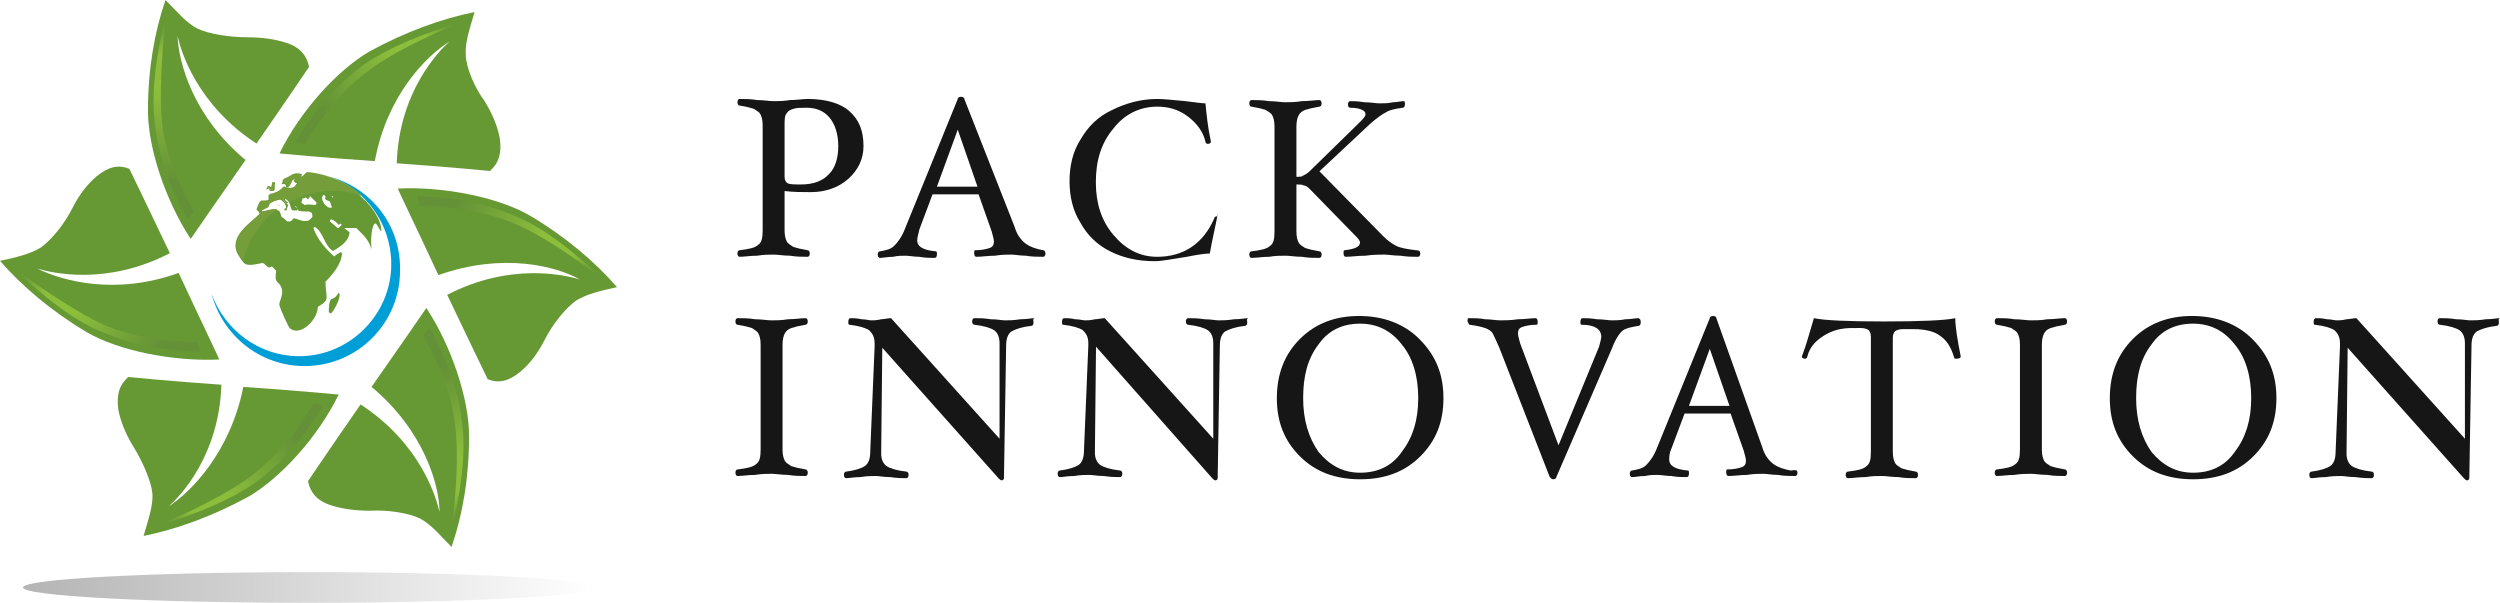
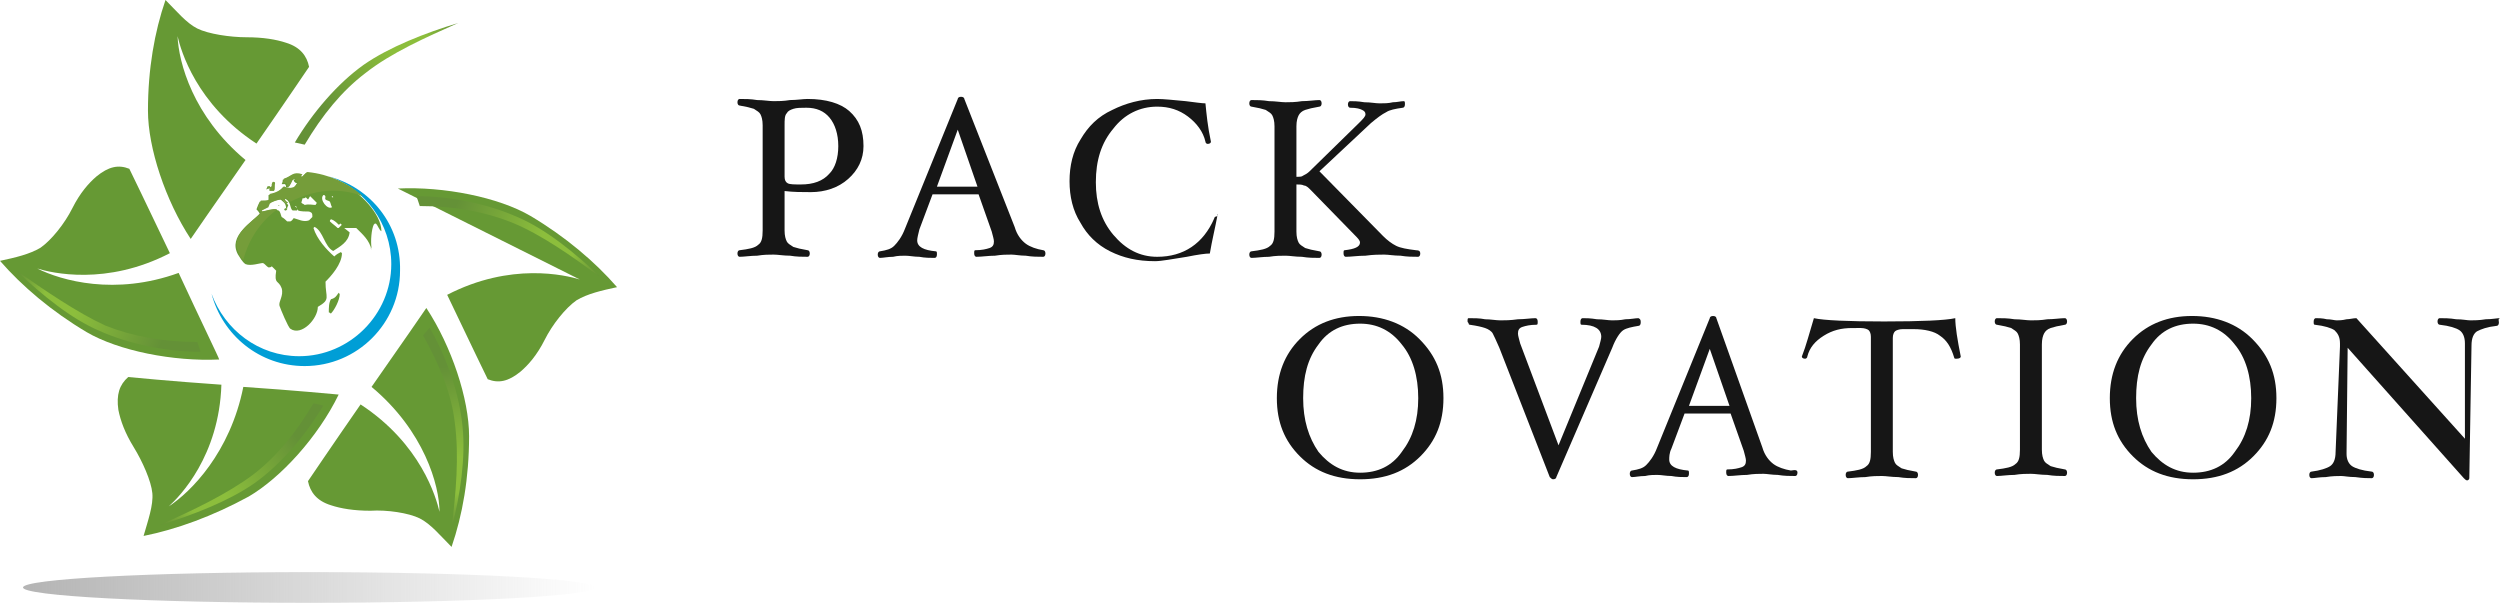
<svg xmlns="http://www.w3.org/2000/svg" xmlns:ns1="http://sodipodi.sourceforge.net/DTD/sodipodi-0.dtd" xmlns:ns2="http://www.inkscape.org/namespaces/inkscape" version="1.1" id="Слой_1" x="0px" y="0px" width="228.1" height="55" viewBox="0 0 228.1 55" xml:space="preserve" ns1:docname="6v2p3io2e0rmyju7usbnvowpn0q3urqw.svg" ns2:version="1.1.2 (b8e25be833, 2022-02-05)">
  <defs id="defs154">
	
	
	
	
	
	
	
	
	
	
	
	
	
	
</defs>
  <ns1:namedview id="namedview152" pagecolor="#ffffff" bordercolor="#666666" borderopacity="1.0" ns2:pageshadow="2" ns2:pageopacity="0.0" ns2:pagecheckerboard="0" showgrid="false" fit-margin-top="0" fit-margin-left="0" fit-margin-right="0" fit-margin-bottom="0" ns2:zoom="8" ns2:cx="70.25" ns2:cy="6.75" ns2:window-width="2160" ns2:window-height="1406" ns2:window-x="-11" ns2:window-y="-11" ns2:window-maximized="1" ns2:current-layer="Слой_1" />
  <style type="text/css" id="style2">
	.st0{fill-rule:evenodd;clip-rule:evenodd;fill:#669934;}
	.st1{fill-rule:evenodd;clip-rule:evenodd;fill:#009ED6;}
	.st2{fill:#759D3A;}
	.st3{fill-rule:evenodd;clip-rule:evenodd;fill:url(#SVGID_1_);}
	.st4{fill-rule:evenodd;clip-rule:evenodd;fill:url(#SVGID_2_);}
	.st5{fill-rule:evenodd;clip-rule:evenodd;fill:url(#SVGID_3_);}
	.st6{fill-rule:evenodd;clip-rule:evenodd;fill:url(#SVGID_4_);}
	.st7{fill-rule:evenodd;clip-rule:evenodd;fill:url(#SVGID_5_);}
	.st8{fill-rule:evenodd;clip-rule:evenodd;fill:url(#SVGID_6_);}
	.st9{fill-rule:evenodd;clip-rule:evenodd;fill:url(#SVGID_7_);}
	.st10{fill:#161616;}
</style>
  <g id="g112">
    <g id="g16">
      <path class="st0" d="m 31,26.8 c 0,0 -0.1,0 -0.1,-0.1 -0.2,0.3 -0.3,0.5 -0.7,0.6 -0.2,0.3 -0.2,0.8 -0.2,1.2 0.1,0 0.1,0.1 0.2,0.1 0.3,-0.3 0.8,-1.2 0.8,-1.8 z" id="path4" />
      <path class="st0" d="m 26,19.2 h 0.1 c 0,0 0,0 0.1,-0.1 V 19 H 26 c -0.1,0.2 -0.1,0.1 0,0.2 z" id="path6" />
      <path class="st0" d="m 25,17.4 c 0.1,-0.2 0,-0.5 0.1,-0.7 0,0 -0.1,-0.1 -0.1,-0.1 0,0 0,0 -0.1,0 -0.1,0.2 -0.1,0.1 -0.1,0.4 -0.1,0.1 0,0 -0.2,0.1 v 0.3 c 0.2,0 0.3,0 0.4,0 z" id="path8" />
      <path class="st0" d="m 24.5,17 c 0,0 -0.1,0 -0.1,0 0,0.1 -0.1,0.2 -0.1,0.3 v 0 c 0.1,-0.1 0.3,-0.1 0.4,-0.2 v 0 C 24.6,17 24.6,17 24.5,17 Z" id="path10" />
      <path class="st0" d="m 25.4,18.7 c 0,0 0,0.1 0.1,0.1 v 0 c -0.1,-0.1 0,0 -0.1,-0.1 z" id="path12" />
      <path class="st0" d="m 33.9,22.6 c 0,0 0,0 0,0 -0.1,-0.6 0,-1.7 0.2,-2.1 0,0 0,0 0.1,-0.1 0,0 0.1,0 0.1,0 0.2,0.2 0.3,0.6 0.5,0.7 0,-0.8 -0.5,-1.7 -1.2,-2.5 C 32.2,17 30.2,16 28,15.8 c 0,0 -0.1,0 -0.1,0 -0.1,0.1 -0.3,0.3 -0.4,0.4 0,0 0,0 -0.1,0 0,-0.1 0,-0.1 0.1,-0.2 v 0 c -0.9,-0.3 -1,0.2 -1.7,0.4 0,0.1 0,0.2 -0.1,0.4 0.1,0 0.1,0 0.3,0 0.1,0.1 0.1,0.2 0.1,0.3 0.1,0 0.1,0 0.2,0 0.1,-0.2 0.2,-0.3 0.3,-0.6 0.1,-0.1 0.2,-0.1 0.3,-0.2 v 0 c 0,0.1 -0.1,0.1 -0.1,0.2 0.1,0.1 0.1,0.2 0.3,0.2 -0.1,0.2 -0.3,0.5 -0.5,0.5 -0.3,0.1 -0.6,0 -0.8,-0.1 -0.3,0.4 -0.8,0.6 -1.3,0.7 0,0.2 0,0.3 0,0.5 -0.2,0.1 -0.5,0.1 -0.8,0.1 -0.1,0.2 -0.2,0.4 -0.3,0.7 0.1,0.1 0.2,0.2 0.3,0.4 -0.7,0.8 -2.9,2 -2,3.7 0.2,0.3 0.4,0.7 0.7,0.9 0.5,0.2 1.3,-0.1 1.6,-0.1 0.2,0.1 0.3,0.3 0.5,0.4 0.1,0 0.2,0 0.3,-0.1 0.1,0.1 0.2,0.2 0.4,0.4 -0.2,1.3 0.2,0.8 0.5,1.6 0.2,0.7 -0.3,1.2 -0.2,1.6 0.1,0.3 0.8,2 1,2.1 1,0.7 2.5,-0.9 2.5,-2 1.2,-0.7 0.7,-0.8 0.7,-2.3 0.5,-0.5 1.5,-1.6 1.5,-2.6 L 31.1,23 c -0.2,0.1 -0.4,0.2 -0.6,0.4 -0.7,-0.6 -1.6,-1.6 -1.9,-2.6 l 0.1,-0.1 c 0.8,0.4 0.9,1.8 1.7,2.2 0.6,-0.4 1.4,-0.8 1.5,-1.7 -0.1,-0.1 -0.4,-0.3 -0.5,-0.4 v 0 c 0.2,0 0.7,0 1.1,0 0.6,0.6 1.2,1.1 1.4,2 -0.1,-0.2 -0.1,-0.2 0,-0.2 z m -3.6,-4.7 c 0,0 0.1,0 0.1,0.1 h -0.1 c -0.1,-0.1 0,0 0,-0.1 z m -1.8,1.9 c -0.1,0.1 -0.2,0.2 -0.3,0.3 -0.5,0.2 -1,-0.1 -1.4,-0.2 -0.1,0.1 -0.1,0.2 -0.3,0.3 -0.1,0 -0.2,0 -0.3,0 -0.1,-0.1 -0.3,-0.3 -0.5,-0.4 -0.1,-0.2 -0.1,-0.5 -0.3,-0.6 -0.5,-0.2 -1.1,0.1 -1.6,0.1 0,0 0,0 0,-0.1 0.2,-0.1 0.4,-0.2 0.6,-0.3 0,-0.1 0.1,-0.2 0.1,-0.3 0.2,-0.2 0.8,-0.4 1.1,-0.4 0.2,0.2 0.5,0.3 0.5,0.8 h 0.1 c 0,-0.1 0.1,-0.2 0.1,-0.3 -0.2,-0.2 -0.4,-0.3 -0.5,-0.5 0,0 0,-0.1 0.1,-0.1 0.7,0.2 0.5,0.9 0.8,1.1 h 0.4 C 27.2,19 27,18.9 26.9,18.8 v 0 H 27 c 0.1,0.1 0.1,0.3 0.2,0.4 0.2,0.1 0.7,0.1 1,0.1 0.3,0.1 0.3,0.2 0.3,0.5 z m 0.4,-1.3 c 0,0.1 -0.1,0.1 -0.1,0.2 -0.3,0 -0.6,-0.1 -1,0 -0.1,-0.1 -0.2,-0.1 -0.3,-0.2 0,-0.1 0.1,-0.3 0.1,-0.4 0.1,0 0.2,0 0.3,-0.1 l 0.2,0.2 c 0.1,-0.1 0.1,-0.2 0.2,-0.3 0.1,0.1 0.4,0.4 0.6,0.6 z m 0.6,-0.7 c 0,0 0.1,0 0.1,0 0.2,0.2 0,0.2 0.1,0.4 0.1,0.1 0.3,0.1 0.4,0.2 0.1,0.2 0.1,0.4 0.2,0.5 -0.4,0.3 -1.2,-0.7 -0.8,-1.1 z m 1.4,3 h -0.1 c -0.2,-0.2 -0.5,-0.4 -0.7,-0.6 0,-0.1 0,-0.1 0.1,-0.2 0.3,0.1 0.5,0.3 0.7,0.5 0.1,0 0.1,-0.1 0.2,-0.1 0,0 0,0.1 0.1,0.1 -0.1,0.1 -0.2,0.2 -0.3,0.3 z" id="path14" />
    </g>
    <path class="st1" d="m 30,16.1 c 3.3,1.1 5.7,4.3 5.7,8 0,4.6 -3.8,8.4 -8.4,8.4 -3.7,0 -6.8,-2.4 -8,-5.7 1,3.8 4.4,6.6 8.5,6.6 4.8,0 8.7,-3.9 8.7,-8.7 0.1,-4.2 -2.7,-7.6 -6.5,-8.6 z" id="path18" />
    <path class="st2" d="m 25.5,18.8 v 0 c -0.1,0 -0.1,-0.1 -0.1,-0.1 0.1,0.1 0,0 0.1,0.1 z m -0.8,-1.7 c 0,0 -0.1,-0.1 -0.1,-0.1 0,0 -0.1,0 -0.1,0 0,0.1 -0.1,0.2 -0.1,0.3 v 0 c 0,-0.1 0.1,-0.1 0.3,-0.2 z m -2.5,6.6 c 0.5,-1.9 1.6,-3.5 3.1,-4.6 -0.4,-0.1 -0.9,0.1 -1.4,0.2 0,0 0,0 0,-0.1 0.2,-0.1 0.4,-0.2 0.6,-0.3 0,-0.1 0.1,-0.2 0.1,-0.3 0.2,-0.2 0.8,-0.4 1.1,-0.4 0.1,0.1 0.3,0.2 0.4,0.4 0.1,0 0.1,-0.1 0.2,-0.1 -0.1,-0.1 -0.2,-0.1 -0.3,-0.3 0,0 0,-0.1 0.1,-0.1 0.2,0.1 0.3,0.2 0.4,0.3 1.2,-0.6 2.5,-1 3.9,-1 1,0 1.9,0.2 2.7,0.5 -1.3,-1.2 -3.1,-2 -5,-2.2 0,0 -0.1,0 -0.1,0 -0.1,0.1 -0.3,0.3 -0.4,0.4 0,0 0,0 -0.1,0 0,-0.1 0,-0.1 0.1,-0.2 v 0 c -0.9,-0.3 -1,0.2 -1.7,0.4 0,0.1 0,0.2 -0.1,0.4 0.1,0 0.1,0 0.3,0 0.1,0.1 0.1,0.2 0.1,0.3 0.1,0 0.1,0 0.2,0 0.1,-0.2 0.2,-0.3 0.3,-0.6 0.1,-0.1 0.2,-0.1 0.3,-0.2 v 0 c 0,0.1 -0.1,0.1 -0.1,0.2 0.1,0.1 0.1,0.2 0.3,0.2 -0.1,0.2 -0.3,0.5 -0.5,0.5 -0.3,0.1 -0.6,0 -0.8,-0.1 -0.3,0.4 -0.8,0.6 -1.3,0.7 0,0.2 0,0.3 0,0.5 -0.2,0.1 -0.5,0.1 -0.8,0.1 -0.1,0.2 -0.2,0.4 -0.3,0.7 0.1,0.1 0.2,0.2 0.3,0.4 -0.7,0.8 -2.9,2 -2,3.7 0,0.1 0.1,0.4 0.4,0.6 z M 25,17.4 c 0.1,-0.2 0,-0.5 0.1,-0.7 0,0 -0.1,-0.1 -0.1,-0.1 0,0 0,0 -0.1,0 -0.1,0.2 -0.1,0.1 -0.1,0.4 -0.1,0.1 0,0 -0.2,0.1 v 0.3 c 0.2,0 0.3,0 0.4,0 z" id="path20" />
    <g id="g35">
      <path class="st0" d="m 16.2,3.3 c 0.3,1.3 1.7,6.2 7.2,9.8 2.5,-3.6 4.8,-7 4.8,-7 C 28,5.1 27.4,4.3 26.1,3.9 25.2,3.6 24,3.4 22.5,3.4 21,3.4 19,3.1 18,2.6 17,2.1 16.1,1 15.1,0 c -1,2.9 -1.6,6.3 -1.6,10.1 0,3.4 1.6,8.2 3.9,11.7 0,0 2.4,-3.5 5,-7.2 -4.8,-4 -6.1,-8.9 -6.2,-11.3 z" id="path22" />
      <linearGradient id="SVGID_1_" gradientUnits="userSpaceOnUse" x1="14.422" y1="1.915" x2="16.495" y2="20.058">
        <stop offset="0" style="stop-color:#649137" id="stop24" />
        <stop offset="0.169" style="stop-color:#8CBE3C" id="stop26" />
        <stop offset="0.344" style="stop-color:#8CBE3C" id="stop28" />
        <stop offset="0.802" style="stop-color:#649137" id="stop30" />
      </linearGradient>
-       <path class="st3" d="m 15.1,1.7 c -0.8,3 -1.3,6.5 -1,9.3 0.3,3 1.4,6.2 3,9 l 0.6,-0.7 c -1.5,-2.7 -2.6,-5.3 -2.9,-8 -0.3,-2.9 0,-6.4 0.3,-9.6 z" id="path33" style="fill:url(#SVGID_1_)" />
    </g>
    <g id="g50">
      <path class="st0" d="m 3.4,24.5 c 1.3,0.4 6.3,1.6 12.1,-1.4 -1.9,-4 -3.7,-7.7 -3.7,-7.7 -1,-0.4 -1.9,-0.2 -3,0.7 -0.7,0.6 -1.5,1.5 -2.2,2.9 -0.7,1.4 -1.9,2.9 -2.9,3.6 -1,0.6 -2.3,0.9 -3.7,1.2 2,2.3 4.7,4.6 7.9,6.5 C 10.8,32 15.8,33 20,32.8 20,32.7 18.2,29 16.3,24.9 10.5,27 5.6,25.6 3.4,24.5 Z" id="path37" />
      <linearGradient id="SVGID_2_" gradientUnits="userSpaceOnUse" x1="-385.717" y1="-966.138" x2="-383.644" y2="-947.995" gradientTransform="matrix(0.5,-0.866,0.866,0.5,1030.885,174.393)">
        <stop offset="0" style="stop-color:#649137" id="stop39" />
        <stop offset="0.169" style="stop-color:#8CBE3C" id="stop41" />
        <stop offset="0.344" style="stop-color:#8CBE3C" id="stop43" />
        <stop offset="0.802" style="stop-color:#649137" id="stop45" />
      </linearGradient>
      <path class="st4" d="m 1.5,24.7 c 2.3,2.2 5,4.4 7.6,5.5 2.7,1.2 6.1,1.9 9.2,1.9 L 18,31.2 C 14.9,31.2 12.1,30.7 9.6,29.7 7,28.5 4.1,26.5 1.5,24.7 Z" id="path48" style="fill:url(#SVGID_2_)" />
    </g>
    <g id="g65">
      <path class="st0" d="m 15.4,46.2 c 1,-0.9 4.6,-4.6 4.8,-11.1 -4.4,-0.3 -8.5,-0.7 -8.5,-0.7 -0.8,0.7 -1.1,1.6 -0.9,3 0.2,1 0.6,2.1 1.4,3.4 0.8,1.3 1.6,3.1 1.7,4.2 0.1,1.1 -0.4,2.5 -0.8,3.9 3,-0.6 6.3,-1.8 9.6,-3.6 2.9,-1.7 6.3,-5.4 8.2,-9.3 0,0 -4.2,-0.4 -8.7,-0.7 -1.2,6 -4.8,9.6 -6.8,10.9 z" id="path52" />
      <linearGradient id="SVGID_3_" gradientUnits="userSpaceOnUse" x1="211.643" y1="-1763.33" x2="213.716" y2="-1745.186" gradientTransform="matrix(-0.5,-0.866,0.866,-0.5,1647.997,-649.946)">
        <stop offset="0" style="stop-color:#649137" id="stop54" />
        <stop offset="0.169" style="stop-color:#8CBE3C" id="stop56" />
        <stop offset="0.344" style="stop-color:#8CBE3C" id="stop58" />
        <stop offset="0.802" style="stop-color:#649137" id="stop60" />
      </linearGradient>
      <path class="st5" d="m 14.6,47.9 c 3,-0.9 6.3,-2.2 8.6,-3.8 2.4,-1.7 4.7,-4.4 6.3,-7.1 l -0.9,-0.2 c -1.6,2.7 -3.4,4.9 -5.5,6.5 -2.4,1.8 -5.6,3.3 -8.5,4.6 z" id="path63" style="fill:url(#SVGID_3_)" />
    </g>
    <g id="g80">
      <path class="st0" d="m 40.1,46.7 c -0.3,-1.3 -1.7,-6.2 -7.2,-9.8 -2.5,3.6 -4.8,7 -4.8,7 0.2,1 0.8,1.8 2.1,2.2 0.9,0.3 2.1,0.5 3.6,0.5 1.5,-0.1 3.5,0.2 4.5,0.7 1,0.5 1.9,1.6 2.9,2.6 1,-2.9 1.6,-6.3 1.6,-10.1 0,-3.4 -1.6,-8.2 -3.9,-11.7 0,0 -2.4,3.5 -5,7.2 4.8,4 6.2,9 6.2,11.4 z" id="path67" />
      <linearGradient id="SVGID_4_" gradientUnits="userSpaceOnUse" x1="1122.291" y1="-1590.17" x2="1124.364" y2="-1572.027" gradientTransform="rotate(180,582.118,-771.062)">
        <stop offset="0" style="stop-color:#649137" id="stop69" />
        <stop offset="0.169" style="stop-color:#8CBE3C" id="stop71" />
        <stop offset="0.344" style="stop-color:#8CBE3C" id="stop73" />
        <stop offset="0.802" style="stop-color:#649137" id="stop75" />
      </linearGradient>
      <path class="st6" d="m 41.2,48.2 c 0.8,-3 1.3,-6.5 1,-9.3 -0.3,-3 -1.4,-6.2 -3,-9 l -0.6,0.7 c 1.5,2.7 2.6,5.3 2.9,8 0.4,3 0.1,6.4 -0.3,9.6 z" id="path78" style="fill:url(#SVGID_4_)" />
    </g>
    <g id="g95">
-       <path class="st0" d="m 52.9,25.5 c -1.3,-0.4 -6.3,-1.6 -12.1,1.4 1.9,4 3.7,7.7 3.7,7.7 1,0.4 1.9,0.2 3,-0.7 0.7,-0.6 1.5,-1.5 2.2,-2.9 0.7,-1.4 1.9,-2.9 2.9,-3.6 1,-0.6 2.3,-0.9 3.7,-1.2 -2,-2.3 -4.7,-4.6 -7.9,-6.5 C 45.5,18 40.5,17 36.3,17.2 c 0,0.1 1.8,3.8 3.7,7.9 5.9,-2.1 10.8,-0.8 12.9,0.4 z" id="path82" />
+       <path class="st0" d="m 52.9,25.5 c -1.3,-0.4 -6.3,-1.6 -12.1,1.4 1.9,4 3.7,7.7 3.7,7.7 1,0.4 1.9,0.2 3,-0.7 0.7,-0.6 1.5,-1.5 2.2,-2.9 0.7,-1.4 1.9,-2.9 2.9,-3.6 1,-0.6 2.3,-0.9 3.7,-1.2 -2,-2.3 -4.7,-4.6 -7.9,-6.5 C 45.5,18 40.5,17 36.3,17.2 z" id="path82" />
      <linearGradient id="SVGID_5_" gradientUnits="userSpaceOnUse" x1="1356.026" y1="-676.127" x2="1358.098" y2="-657.984" gradientTransform="matrix(-0.5,0.866,-0.866,-0.5,147.509,-1487.82)">
        <stop offset="0" style="stop-color:#649137" id="stop84" />
        <stop offset="0.169" style="stop-color:#8CBE3C" id="stop86" />
        <stop offset="0.344" style="stop-color:#8CBE3C" id="stop88" />
        <stop offset="0.802" style="stop-color:#649137" id="stop90" />
      </linearGradient>
      <path class="st7" d="m 54.8,25.3 c -2.3,-2.2 -5,-4.4 -7.6,-5.5 -2.7,-1.2 -6.1,-1.9 -9.2,-1.9 l 0.3,0.9 c 3.1,0 5.9,0.5 8.4,1.5 2.7,1.1 5.5,3.1 8.1,5 z" id="path93" style="fill:url(#SVGID_5_)" />
    </g>
    <g id="g110">
-       <path class="st0" d="m 41,3.8 c -1,0.9 -4.6,4.6 -4.8,11.1 4.4,0.3 8.5,0.7 8.5,0.7 0.8,-0.7 1.1,-1.6 0.9,-3 C 45.4,11.6 45,10.5 44.2,9.2 43.3,8 42.5,6.1 42.5,5 42.4,3.9 42.9,2.5 43.3,1.1 c -3,0.6 -6.3,1.8 -9.6,3.6 -2.9,1.7 -6.3,5.4 -8.2,9.3 0,0 4.2,0.4 8.7,0.7 1.1,-6 4.7,-9.6 6.8,-10.9 z" id="path97" />
      <linearGradient id="SVGID_6_" gradientUnits="userSpaceOnUse" x1="587.658" y1="16.68" x2="589.73" y2="34.823" gradientTransform="matrix(0.5,0.866,-0.866,0.5,-238.105,-515.736)">
        <stop offset="0" style="stop-color:#649137" id="stop99" />
        <stop offset="0.169" style="stop-color:#8CBE3C" id="stop101" />
        <stop offset="0.344" style="stop-color:#8CBE3C" id="stop103" />
        <stop offset="0.802" style="stop-color:#649137" id="stop105" />
      </linearGradient>
      <path class="st8" d="m 41.8,2.1 c -3,0.9 -6.3,2.2 -8.6,3.8 -2.4,1.7 -4.7,4.4 -6.3,7.1 l 0.9,0.2 c 1.6,-2.7 3.4,-4.9 5.5,-6.5 2.4,-1.9 5.6,-3.3 8.5,-4.6 z" id="path108" style="fill:url(#SVGID_6_)" />
    </g>
  </g>
  <linearGradient id="SVGID_7_" gradientUnits="userSpaceOnUse" x1="2.082" y1="53.552" x2="54.284" y2="53.552">
    <stop offset="0" style="stop-color:#B4B4B4" id="stop114" />
    <stop offset="1" style="stop-color:#B4B4B4;stop-opacity:0" id="stop116" />
  </linearGradient>
  <ellipse class="st9" cx="28.2" cy="53.6" rx="26.1" ry="1.4" id="ellipse119" style="fill:url(#SVGID_7_)" />
  <path class="st10" d="m 78.785,13.33 c 0,1.2 -0.5,2.2 -1.4,3 -0.9,0.8 -2.1,1.2 -3.4,1.2 -0.8,0 -1.6,0 -2.4,-0.1 v 3.6 c 0,0.5 0.1,0.8 0.2,1 0.1,0.2 0.3,0.3 0.6,0.5 0.3,0.1 0.7,0.2 1.3,0.3 0.1,0 0.2,0.1 0.2,0.3 0,0.2 -0.1,0.3 -0.2,0.3 -0.5,0 -1,0 -1.6,-0.1 -0.6,0 -1.1,-0.1 -1.5,-0.1 -0.4,0 -0.9,0 -1.5,0.1 -0.6,0 -1.2,0.1 -1.6,0.1 -0.1,0 -0.2,-0.1 -0.2,-0.3 0,-0.2 0.1,-0.3 0.2,-0.3 0.8,-0.1 1.4,-0.2 1.7,-0.5 0.3,-0.2 0.4,-0.6 0.4,-1.3 v -9.6 c 0,-0.5 -0.1,-0.8 -0.2,-1 -0.1,-0.2 -0.3,-0.3 -0.6,-0.5 -0.3,-0.1 -0.7,-0.2 -1.3,-0.3 -0.1,0 -0.2,-0.1 -0.2,-0.3 0,-0.2 0.1,-0.3 0.2,-0.3 0.5,0 1,0 1.6,0.1 0.6,0 1.1,0.1 1.5,0.1 0.4,0 0.9,0 1.5,-0.1 0.6,0 1.2,-0.1 1.6,-0.1 1.7,0 3,0.4 3.8,1.1 0.9,0.8 1.3,1.8 1.3,3.2 z m -2.3,0 c 0,-1.1 -0.3,-2 -0.8,-2.6 -0.5,-0.6 -1.2,-0.9 -2.1,-0.9 -0.5,0 -0.9,0 -1.2,0.1 -0.3,0.1 -0.5,0.2 -0.6,0.4 -0.2,0.2 -0.2,0.6 -0.2,1.1 v 4.7 c 0,0.3 0.1,0.5 0.3,0.6 0.2,0.1 0.6,0.1 1.2,0.1 1.1,0 2,-0.3 2.6,-1 0.5,-0.5 0.8,-1.4 0.8,-2.5 z" id="path121" />
  <path class="st10" d="m 95.385,23.13 c 0,0.2 -0.1,0.3 -0.2,0.3 -0.5,0 -1,0 -1.6,-0.1 -0.5,0 -1,-0.1 -1.3,-0.1 -0.4,0 -0.9,0 -1.5,0.1 -0.6,0 -1.2,0.1 -1.7,0.1 -0.1,0 -0.2,-0.1 -0.2,-0.3 0,-0.2 0,-0.3 0.1,-0.3 0.6,0 1,-0.1 1.3,-0.2 0.3,-0.1 0.4,-0.3 0.4,-0.6 0,-0.2 -0.1,-0.5 -0.2,-0.9 l -1.2,-3.4 h -4.2 l -1.2,3.2 c -0.1,0.4 -0.2,0.8 -0.2,1 0,0.6 0.6,0.9 1.7,1 0.1,0 0.1,0.1 0.1,0.3 0,0.2 -0.1,0.3 -0.2,0.3 -0.4,0 -0.9,0 -1.4,-0.1 -0.5,0 -0.9,-0.1 -1.3,-0.1 -0.3,0 -0.7,0 -1.1,0.1 -0.5,0 -0.9,0.1 -1.2,0.1 -0.1,0 -0.2,-0.1 -0.2,-0.3 0,-0.2 0.1,-0.3 0.2,-0.3 0.6,-0.1 1,-0.2 1.3,-0.5 0.3,-0.3 0.7,-0.8 1,-1.6 l 4.8,-11.8 c 0,-0.1 0.1,-0.2 0.3,-0.2 0.2,0 0.3,0.1 0.3,0.2 l 4.6,11.7 c 0.2,0.7 0.6,1.2 1,1.5 0.4,0.3 1,0.5 1.6,0.6 0.1,0 0.2,0.1 0.2,0.3 z m -6.2,-6.1 -1.8,-5.2 -1.9,5.2 z" id="path123" />
  <path class="st10" d="m 111.085,19.63 c -0.2,1.1 -0.5,2.3 -0.7,3.5 -0.4,0 -1.1,0.1 -2.1,0.3 -1.3,0.2 -2.3,0.4 -2.9,0.4 -1.6,0 -2.9,-0.3 -4.1,-0.9 -1.2,-0.6 -2.1,-1.5 -2.7,-2.6 -0.7,-1.1 -1,-2.4 -1,-3.8 0,-1.4 0.3,-2.7 1,-3.8 0.7,-1.2 1.6,-2.1 2.9,-2.7 1.2,-0.6 2.6,-1 4.1,-1 0.6,0 1.5,0.1 2.6,0.2 0.8,0.1 1.5,0.2 1.8,0.2 0.1,1 0.2,2.1 0.5,3.5 0,0.1 -0.1,0.2 -0.3,0.2 -0.1,0 -0.2,-0.1 -0.2,-0.2 -0.2,-0.9 -0.8,-1.7 -1.6,-2.3 -0.8,-0.6 -1.7,-0.9 -2.8,-0.9 -1.6,0 -3,0.7 -4,2 -1.1,1.3 -1.6,2.9 -1.6,4.9 0,1.9 0.5,3.5 1.6,4.8 1.1,1.3 2.4,2 4,2 2.4,0 4.2,-1.2 5.2,-3.5 0,-0.1 0.1,-0.2 0.3,-0.2 -0.1,-0.3 0,-0.2 0,-0.1 z" id="path125" />
  <path class="st10" d="m 129.585,23.13 c 0,0.2 -0.1,0.3 -0.2,0.3 -0.5,0 -1,0 -1.6,-0.1 -0.6,0 -1.1,-0.1 -1.5,-0.1 -0.4,0 -1,0 -1.7,0.1 -0.7,0 -1.3,0.1 -1.8,0.1 -0.1,0 -0.2,-0.1 -0.2,-0.3 0,-0.2 0,-0.3 0.1,-0.3 0.9,-0.1 1.4,-0.3 1.4,-0.7 0,-0.2 -0.2,-0.4 -0.5,-0.7 l -4,-4.1 c -0.2,-0.2 -0.4,-0.4 -0.6,-0.4 -0.2,-0.1 -0.4,-0.1 -0.7,-0.1 v 4.3 c 0,0.5 0.1,0.8 0.2,1 0.1,0.2 0.3,0.3 0.6,0.5 0.3,0.1 0.7,0.2 1.3,0.3 0.1,0 0.2,0.1 0.2,0.3 0,0.2 -0.1,0.3 -0.2,0.3 -0.5,0 -1,0 -1.6,-0.1 -0.6,0 -1.1,-0.1 -1.5,-0.1 -0.4,0 -0.9,0 -1.5,0.1 -0.6,0 -1.2,0.1 -1.6,0.1 -0.1,0 -0.2,-0.1 -0.2,-0.3 0,-0.2 0.1,-0.3 0.2,-0.3 0.8,-0.1 1.4,-0.2 1.7,-0.5 0.3,-0.2 0.4,-0.6 0.4,-1.3 v -9.6 c 0,-0.5 -0.1,-0.8 -0.2,-1 -0.1,-0.2 -0.3,-0.3 -0.6,-0.5 -0.3,-0.1 -0.7,-0.2 -1.3,-0.3 -0.1,0 -0.2,-0.1 -0.2,-0.3 0,-0.2 0.1,-0.3 0.2,-0.3 0.5,0 1,0 1.6,0.1 0.6,0 1.1,0.1 1.5,0.1 0.4,0 0.9,0 1.5,-0.1 0.6,0 1.2,-0.1 1.6,-0.1 0.1,0 0.2,0.1 0.2,0.3 0,0.2 -0.1,0.3 -0.2,0.3 -0.6,0.1 -1,0.2 -1.3,0.3 -0.3,0.1 -0.5,0.3 -0.6,0.5 -0.1,0.2 -0.2,0.5 -0.2,1 v 4.6 c 0.3,0 0.5,0 0.6,-0.1 0.2,-0.1 0.4,-0.2 0.6,-0.4 l 4.5,-4.4 c 0.4,-0.4 0.6,-0.6 0.6,-0.8 0,-0.2 -0.1,-0.3 -0.3,-0.4 -0.2,-0.1 -0.5,-0.2 -1.1,-0.2 -0.1,0 -0.2,-0.1 -0.2,-0.3 0,-0.2 0.1,-0.3 0.2,-0.3 0.3,0 0.7,0 1.3,0.1 0.6,0 1,0.1 1.4,0.1 0.4,0 0.8,0 1.2,-0.1 0.4,0 0.7,-0.1 1,-0.1 0.1,0 0.1,0.1 0.1,0.3 0,0.2 -0.1,0.3 -0.2,0.3 -0.7,0.1 -1.2,0.2 -1.5,0.4 -0.4,0.2 -0.8,0.5 -1.4,1 l -4.7,4.4 5.8,5.9 c 0.4,0.4 0.8,0.7 1.2,0.9 0.4,0.2 1,0.3 1.8,0.4 0.3,0 0.4,0.1 0.4,0.3 z" id="path127" />
-   <path class="st10" d="m 73.7,43.13 c 0,0.2 -0.1,0.3 -0.2,0.3 -0.5,0 -1,0 -1.6,-0.1 -0.6,0 -1.1,-0.1 -1.5,-0.1 -0.4,0 -0.9,0 -1.5,0.1 -0.6,0 -1.2,0.1 -1.6,0.1 -0.1,0 -0.2,-0.1 -0.2,-0.3 0,-0.2 0.1,-0.3 0.2,-0.3 0.8,-0.1 1.4,-0.2 1.7,-0.5 0.3,-0.2 0.4,-0.6 0.4,-1.3 v -9.6 c 0,-0.5 -0.1,-0.8 -0.2,-1 -0.1,-0.2 -0.3,-0.3 -0.6,-0.5 -0.3,-0.1 -0.7,-0.2 -1.3,-0.3 -0.1,0 -0.2,-0.1 -0.2,-0.3 0,-0.2 0.1,-0.3 0.2,-0.3 0.5,0 1,0 1.6,0.1 0.6,0 1.1,0.1 1.5,0.1 0.4,0 0.9,0 1.5,-0.1 0.6,0 1.2,-0.1 1.6,-0.1 0.1,0 0.2,0.1 0.2,0.3 0,0.2 -0.1,0.3 -0.2,0.3 -0.6,0.1 -1,0.2 -1.3,0.3 -0.3,0.1 -0.5,0.3 -0.6,0.5 -0.1,0.2 -0.2,0.5 -0.2,1 v 9.6 c 0,0.5 0.1,0.8 0.2,1 0.1,0.2 0.3,0.3 0.6,0.5 0.3,0.1 0.7,0.2 1.3,0.3 0.1,0 0.2,0.1 0.2,0.3 z" id="path129" />
-   <path class="st10" d="m 94.3,29.43 c 0,0.2 -0.1,0.3 -0.2,0.3 -0.9,0.1 -1.4,0.3 -1.8,0.5 -0.3,0.2 -0.5,0.6 -0.5,1.3 l -0.2,12.1 c 0,0.1 -0.1,0.2 -0.2,0.2 -0.1,0 -0.2,-0.1 -0.3,-0.2 l -10.6,-11.9 -0.1,9.5 c 0,0.1 0,0.1 0,0.2 0,0.5 0.2,0.9 0.5,1.1 0.3,0.2 0.9,0.4 1.8,0.5 0.1,0 0.2,0.1 0.2,0.3 0,0.2 -0.1,0.3 -0.2,0.3 -0.4,0 -0.8,0 -1.5,-0.1 -0.6,0 -1,-0.1 -1.3,-0.1 -0.3,0 -0.8,0 -1.4,0.1 -0.6,0 -1,0.1 -1.3,0.1 -0.1,0 -0.2,-0.1 -0.2,-0.3 0,-0.2 0.1,-0.3 0.2,-0.3 0.8,-0.1 1.4,-0.3 1.7,-0.5 0.3,-0.2 0.5,-0.6 0.5,-1.3 l 0.4,-9.6 v -0.3 c 0,-0.6 -0.2,-0.9 -0.5,-1.2 -0.3,-0.2 -0.9,-0.4 -1.8,-0.5 -0.1,0 -0.1,-0.1 -0.1,-0.3 0,-0.2 0.1,-0.3 0.2,-0.3 0.2,0 0.6,0 1,0.1 0.4,0 0.7,0.1 0.9,0.1 0.2,0 0.5,0 0.9,-0.1 0.3,0 0.6,-0.1 0.9,-0.1 l 9.9,11 v -8.7 c 0,-0.6 -0.2,-1 -0.5,-1.2 -0.3,-0.2 -0.9,-0.4 -1.8,-0.5 -0.1,0 -0.2,-0.1 -0.2,-0.3 0,-0.2 0.1,-0.3 0.2,-0.3 0.4,0 0.9,0 1.5,0.1 0.6,0 1,0.1 1.3,0.1 0.3,0 0.8,0 1.4,-0.1 0.6,0 1,-0.1 1.3,-0.1 -0.2,0.1 -0.1,0.2 -0.1,0.4 z" id="path131" />
-   <path class="st10" d="m 113.8,29.43 c 0,0.2 -0.1,0.3 -0.2,0.3 -0.9,0.1 -1.4,0.3 -1.8,0.5 -0.3,0.2 -0.5,0.6 -0.5,1.3 l -0.2,12.1 c 0,0.1 -0.1,0.2 -0.2,0.2 -0.1,0 -0.2,-0.1 -0.3,-0.2 l -10.6,-12 -0.1,9.5 c 0,0.1 0,0.1 0,0.2 0,0.5 0.2,0.9 0.5,1.1 0.3,0.2 0.9,0.4 1.8,0.5 0.1,0 0.2,0.1 0.2,0.3 0,0.2 -0.1,0.3 -0.2,0.3 -0.4,0 -0.8,0 -1.5,-0.1 -0.6,0 -1,-0.1 -1.3,-0.1 -0.3,0 -0.8,0 -1.4,0.1 -0.6,0 -1,0.1 -1.3,0.1 -0.1,0 -0.2,-0.1 -0.2,-0.3 0,-0.2 0.1,-0.3 0.2,-0.3 0.8,-0.1 1.4,-0.3 1.7,-0.5 0.3,-0.2 0.5,-0.6 0.5,-1.3 l 0.4,-9.6 v -0.2 c 0,-0.6 -0.2,-0.9 -0.5,-1.2 -0.3,-0.2 -0.9,-0.4 -1.8,-0.5 -0.1,0 -0.1,-0.1 -0.1,-0.3 0,-0.2 0.1,-0.3 0.2,-0.3 0.2,0 0.6,0 1,0.1 0.4,0 0.7,0.1 0.9,0.1 0.2,0 0.5,0 0.9,-0.1 0.3,0 0.6,-0.1 0.9,-0.1 l 9.9,11 v -8.7 c 0,-0.6 -0.2,-1 -0.5,-1.2 -0.3,-0.2 -0.9,-0.4 -1.8,-0.5 -0.1,0 -0.2,-0.1 -0.2,-0.3 0,-0.2 0.1,-0.3 0.2,-0.3 0.4,0 0.9,0 1.5,0.1 0.6,0 1,0.1 1.3,0.1 0.3,0 0.8,0 1.4,-0.1 0.6,0 1,-0.1 1.3,-0.1 -0.2,0.1 -0.1,0.2 -0.1,0.4 z" id="path133" />
  <path class="st10" d="m 131.7,36.33 c 0,2.2 -0.7,3.9 -2.1,5.3 -1.4,1.4 -3.2,2.1 -5.5,2.1 -2.3,0 -4.1,-0.7 -5.5,-2.1 -1.4,-1.4 -2.1,-3.1 -2.1,-5.3 0,-2.2 0.7,-4 2.1,-5.4 1.4,-1.4 3.2,-2.1 5.4,-2.1 2.2,0 4.1,0.7 5.5,2.1 1.5,1.5 2.2,3.2 2.2,5.4 z m -2.3,0 c 0,-2 -0.5,-3.7 -1.5,-4.9 -1,-1.3 -2.3,-1.9 -3.8,-1.9 -1.6,0 -2.9,0.6 -3.8,1.9 -1,1.3 -1.4,2.9 -1.4,4.9 0,2 0.5,3.6 1.4,4.9 1,1.2 2.2,1.9 3.8,1.9 1.6,0 2.9,-0.6 3.8,-1.9 1,-1.3 1.5,-2.9 1.5,-4.9 z" id="path135" />
  <path class="st10" d="m 149.7,29.43 c 0,0.2 -0.1,0.3 -0.2,0.3 -0.6,0.1 -1.1,0.2 -1.4,0.4 -0.3,0.2 -0.7,0.8 -1,1.6 l -5.1,11.8 c 0,0.1 -0.1,0.2 -0.3,0.2 -0.1,0 -0.2,-0.1 -0.3,-0.2 l -4.6,-11.8 c -0.3,-0.7 -0.5,-1.1 -0.6,-1.3 -0.1,-0.2 -0.4,-0.4 -0.7,-0.5 -0.3,-0.1 -0.7,-0.2 -1.4,-0.3 0,0 -0.1,0 -0.1,-0.1 0,-0.1 -0.1,-0.1 -0.1,-0.2 0,-0.2 0,-0.3 0.1,-0.3 0.5,0 1,0 1.5,0.1 0.5,0 1,0.1 1.4,0.1 0.4,0 0.9,0 1.6,-0.1 0.6,0 1.2,-0.1 1.6,-0.1 0.1,0 0.2,0.1 0.2,0.3 0,0.2 0,0.3 -0.1,0.3 -0.6,0 -1,0.1 -1.3,0.2 -0.3,0.1 -0.4,0.3 -0.4,0.6 0,0.2 0.1,0.5 0.2,0.9 l 3.5,9.3 3.7,-9 c 0.1,-0.4 0.2,-0.7 0.2,-0.9 0,-0.7 -0.6,-1.1 -1.8,-1.1 -0.1,0 -0.1,-0.1 -0.1,-0.3 0,-0.2 0.1,-0.3 0.2,-0.3 0.3,0 0.7,0 1.3,0.1 0.6,0 1,0.1 1.4,0.1 0.3,0 0.7,0 1.2,-0.1 0.5,0 0.9,-0.1 1.2,-0.1 0.2,0.1 0.2,0.2 0.2,0.4 z" id="path137" />
  <path class="st10" d="m 164,43.13 c 0,0.2 -0.1,0.3 -0.2,0.3 -0.5,0 -1,0 -1.6,-0.1 -0.5,0 -1,-0.1 -1.3,-0.1 -0.4,0 -0.9,0 -1.5,0.1 -0.6,0 -1.2,0.1 -1.7,0.1 -0.1,0 -0.2,-0.1 -0.2,-0.3 0,-0.2 0,-0.3 0.1,-0.3 0.6,0 1,-0.1 1.3,-0.2 0.3,-0.1 0.4,-0.3 0.4,-0.6 0,-0.2 -0.1,-0.5 -0.2,-0.9 l -1.2,-3.4 h -4.2 l -1.2,3.2 c -0.2,0.4 -0.2,0.8 -0.2,1 0,0.6 0.6,0.9 1.7,1 0.1,0 0.1,0.1 0.1,0.3 0,0.2 -0.1,0.3 -0.2,0.3 -0.4,0 -0.9,0 -1.4,-0.1 -0.5,0 -0.9,-0.1 -1.3,-0.1 -0.3,0 -0.7,0 -1.1,0.1 -0.5,0 -0.9,0.1 -1.2,0.1 -0.1,0 -0.2,-0.1 -0.2,-0.3 0,-0.2 0.1,-0.3 0.2,-0.3 0.6,-0.1 1,-0.2 1.3,-0.5 0.3,-0.3 0.7,-0.8 1,-1.6 l 4.8,-11.8 c 0,-0.1 0.1,-0.2 0.3,-0.2 0.2,0 0.3,0.1 0.3,0.2 l 4.2,11.8 c 0.2,0.7 0.6,1.2 1,1.5 0.4,0.3 1,0.5 1.6,0.6 0.5,-0.1 0.6,0 0.6,0.2 z m -6.2,-6.1 -1.8,-5.2 -1.9,5.2 z" id="path139" />
  <path class="st10" d="m 178.9,32.53 c 0,0.1 -0.1,0.2 -0.4,0.2 -0.1,0 -0.2,0 -0.2,-0.1 -0.3,-1 -0.7,-1.6 -1.3,-2 -0.5,-0.4 -1.4,-0.6 -2.4,-0.6 h -1 c -0.3,0 -0.6,0.1 -0.7,0.2 -0.1,0.1 -0.2,0.3 -0.2,0.6 v 10.4 c 0,0.5 0.1,0.8 0.2,1 0.1,0.2 0.3,0.3 0.6,0.5 0.3,0.1 0.7,0.2 1.3,0.3 0.1,0 0.2,0.1 0.2,0.3 0,0.2 -0.1,0.3 -0.2,0.3 -0.5,0 -1,0 -1.6,-0.1 -0.6,0 -1.1,-0.1 -1.5,-0.1 -0.4,0 -0.9,0 -1.5,0.1 -0.6,0 -1.2,0.1 -1.6,0.1 -0.1,0 -0.2,-0.1 -0.2,-0.3 0,-0.2 0.1,-0.3 0.2,-0.3 0.8,-0.1 1.4,-0.2 1.7,-0.5 0.3,-0.2 0.4,-0.6 0.4,-1.3 v -10.5 c 0,-0.3 -0.1,-0.5 -0.2,-0.6 -0.1,-0.1 -0.4,-0.2 -0.7,-0.2 H 169 c -1,0 -1.8,0.2 -2.6,0.7 -0.8,0.5 -1.3,1.1 -1.5,1.9 0,0.1 -0.1,0.2 -0.2,0.2 -0.2,0 -0.3,-0.1 -0.3,-0.2 0.4,-1 0.7,-2.2 1.1,-3.5 0.9,0.2 3.1,0.3 6.4,0.3 3.4,0 5.6,-0.1 6.5,-0.3 0,0.8 0.2,2 0.5,3.5 z" id="path141" />
  <path class="st10" d="m 188.6,43.13 c 0,0.2 -0.1,0.3 -0.2,0.3 -0.5,0 -1,0 -1.6,-0.1 -0.6,0 -1.1,-0.1 -1.5,-0.1 -0.4,0 -0.9,0 -1.5,0.1 -0.6,0 -1.2,0.1 -1.6,0.1 -0.1,0 -0.2,-0.1 -0.2,-0.3 0,-0.2 0.1,-0.3 0.2,-0.3 0.8,-0.1 1.4,-0.2 1.7,-0.5 0.3,-0.2 0.4,-0.6 0.4,-1.3 v -9.6 c 0,-0.5 -0.1,-0.8 -0.2,-1 -0.1,-0.2 -0.3,-0.3 -0.6,-0.5 -0.3,-0.1 -0.7,-0.2 -1.3,-0.3 -0.1,0 -0.2,-0.1 -0.2,-0.3 0,-0.2 0.1,-0.3 0.2,-0.3 0.5,0 1,0 1.6,0.1 0.6,0 1.1,0.1 1.5,0.1 0.4,0 0.9,0 1.5,-0.1 0.6,0 1.2,-0.1 1.6,-0.1 0.1,0 0.2,0.1 0.2,0.3 0,0.2 -0.1,0.3 -0.2,0.3 -0.6,0.1 -1,0.2 -1.3,0.3 -0.3,0.1 -0.5,0.3 -0.6,0.5 -0.1,0.2 -0.2,0.5 -0.2,1 v 9.6 c 0,0.5 0.1,0.8 0.2,1 0.1,0.2 0.3,0.3 0.6,0.5 0.3,0.1 0.7,0.2 1.3,0.3 0.1,0 0.2,0.1 0.2,0.3 z" id="path143" />
  <path class="st10" d="m 207.7,36.33 c 0,2.2 -0.7,3.9 -2.1,5.3 -1.4,1.4 -3.2,2.1 -5.5,2.1 -2.3,0 -4.1,-0.7 -5.5,-2.1 -1.4,-1.4 -2.1,-3.1 -2.1,-5.3 0,-2.2 0.7,-4 2.1,-5.4 1.4,-1.4 3.2,-2.1 5.4,-2.1 2.2,0 4.1,0.7 5.5,2.1 1.5,1.5 2.2,3.2 2.2,5.4 z m -2.3,0 c 0,-2 -0.5,-3.7 -1.5,-4.9 -1,-1.3 -2.3,-1.9 -3.8,-1.9 -1.6,0 -2.9,0.6 -3.8,1.9 -1,1.3 -1.4,2.9 -1.4,4.9 0,2 0.5,3.6 1.4,4.9 1,1.2 2.2,1.9 3.8,1.9 1.6,0 2.9,-0.6 3.8,-1.9 1,-1.3 1.5,-2.9 1.5,-4.9 z" id="path145" />
  <path class="st10" d="m 228,29.43 c 0,0.2 -0.1,0.3 -0.2,0.3 -0.9,0.1 -1.4,0.3 -1.8,0.5 -0.3,0.2 -0.5,0.6 -0.5,1.3 l -0.2,12.1 c 0,0.1 -0.1,0.2 -0.2,0.2 -0.1,0 -0.2,-0.1 -0.3,-0.2 l -10.6,-11.9 -0.1,9.5 c 0,0.1 0,0.1 0,0.2 0,0.5 0.2,0.9 0.5,1.1 0.3,0.2 0.9,0.4 1.8,0.5 0.1,0 0.2,0.1 0.2,0.3 0,0.2 -0.1,0.3 -0.2,0.3 -0.4,0 -0.8,0 -1.5,-0.1 -0.6,0 -1,-0.1 -1.3,-0.1 -0.3,0 -0.8,0 -1.4,0.1 -0.6,0 -1,0.1 -1.3,0.1 -0.1,0 -0.2,-0.1 -0.2,-0.3 0,-0.2 0.1,-0.3 0.2,-0.3 0.8,-0.1 1.4,-0.3 1.7,-0.5 0.3,-0.2 0.5,-0.6 0.5,-1.3 l 0.4,-9.6 v -0.3 c 0,-0.6 -0.2,-0.9 -0.5,-1.2 -0.3,-0.2 -0.9,-0.4 -1.8,-0.5 -0.1,0 -0.1,-0.1 -0.1,-0.3 0,-0.2 0.1,-0.3 0.2,-0.3 0.2,0 0.6,0 1,0.1 0.4,0 0.7,0.1 0.9,0.1 0.2,0 0.5,0 0.9,-0.1 0.3,0 0.6,-0.1 0.9,-0.1 l 9.9,11 v -8.7 c 0,-0.6 -0.2,-1 -0.5,-1.2 -0.3,-0.2 -0.9,-0.4 -1.8,-0.5 -0.1,0 -0.2,-0.1 -0.2,-0.3 0,-0.2 0.1,-0.3 0.2,-0.3 0.4,0 0.9,0 1.5,0.1 0.6,0 1,0.1 1.3,0.1 0.3,0 0.8,0 1.4,-0.1 0.6,0 1,-0.1 1.3,-0.1 -0.2,0.1 -0.1,0.2 -0.1,0.4 z" id="path147" />
</svg>